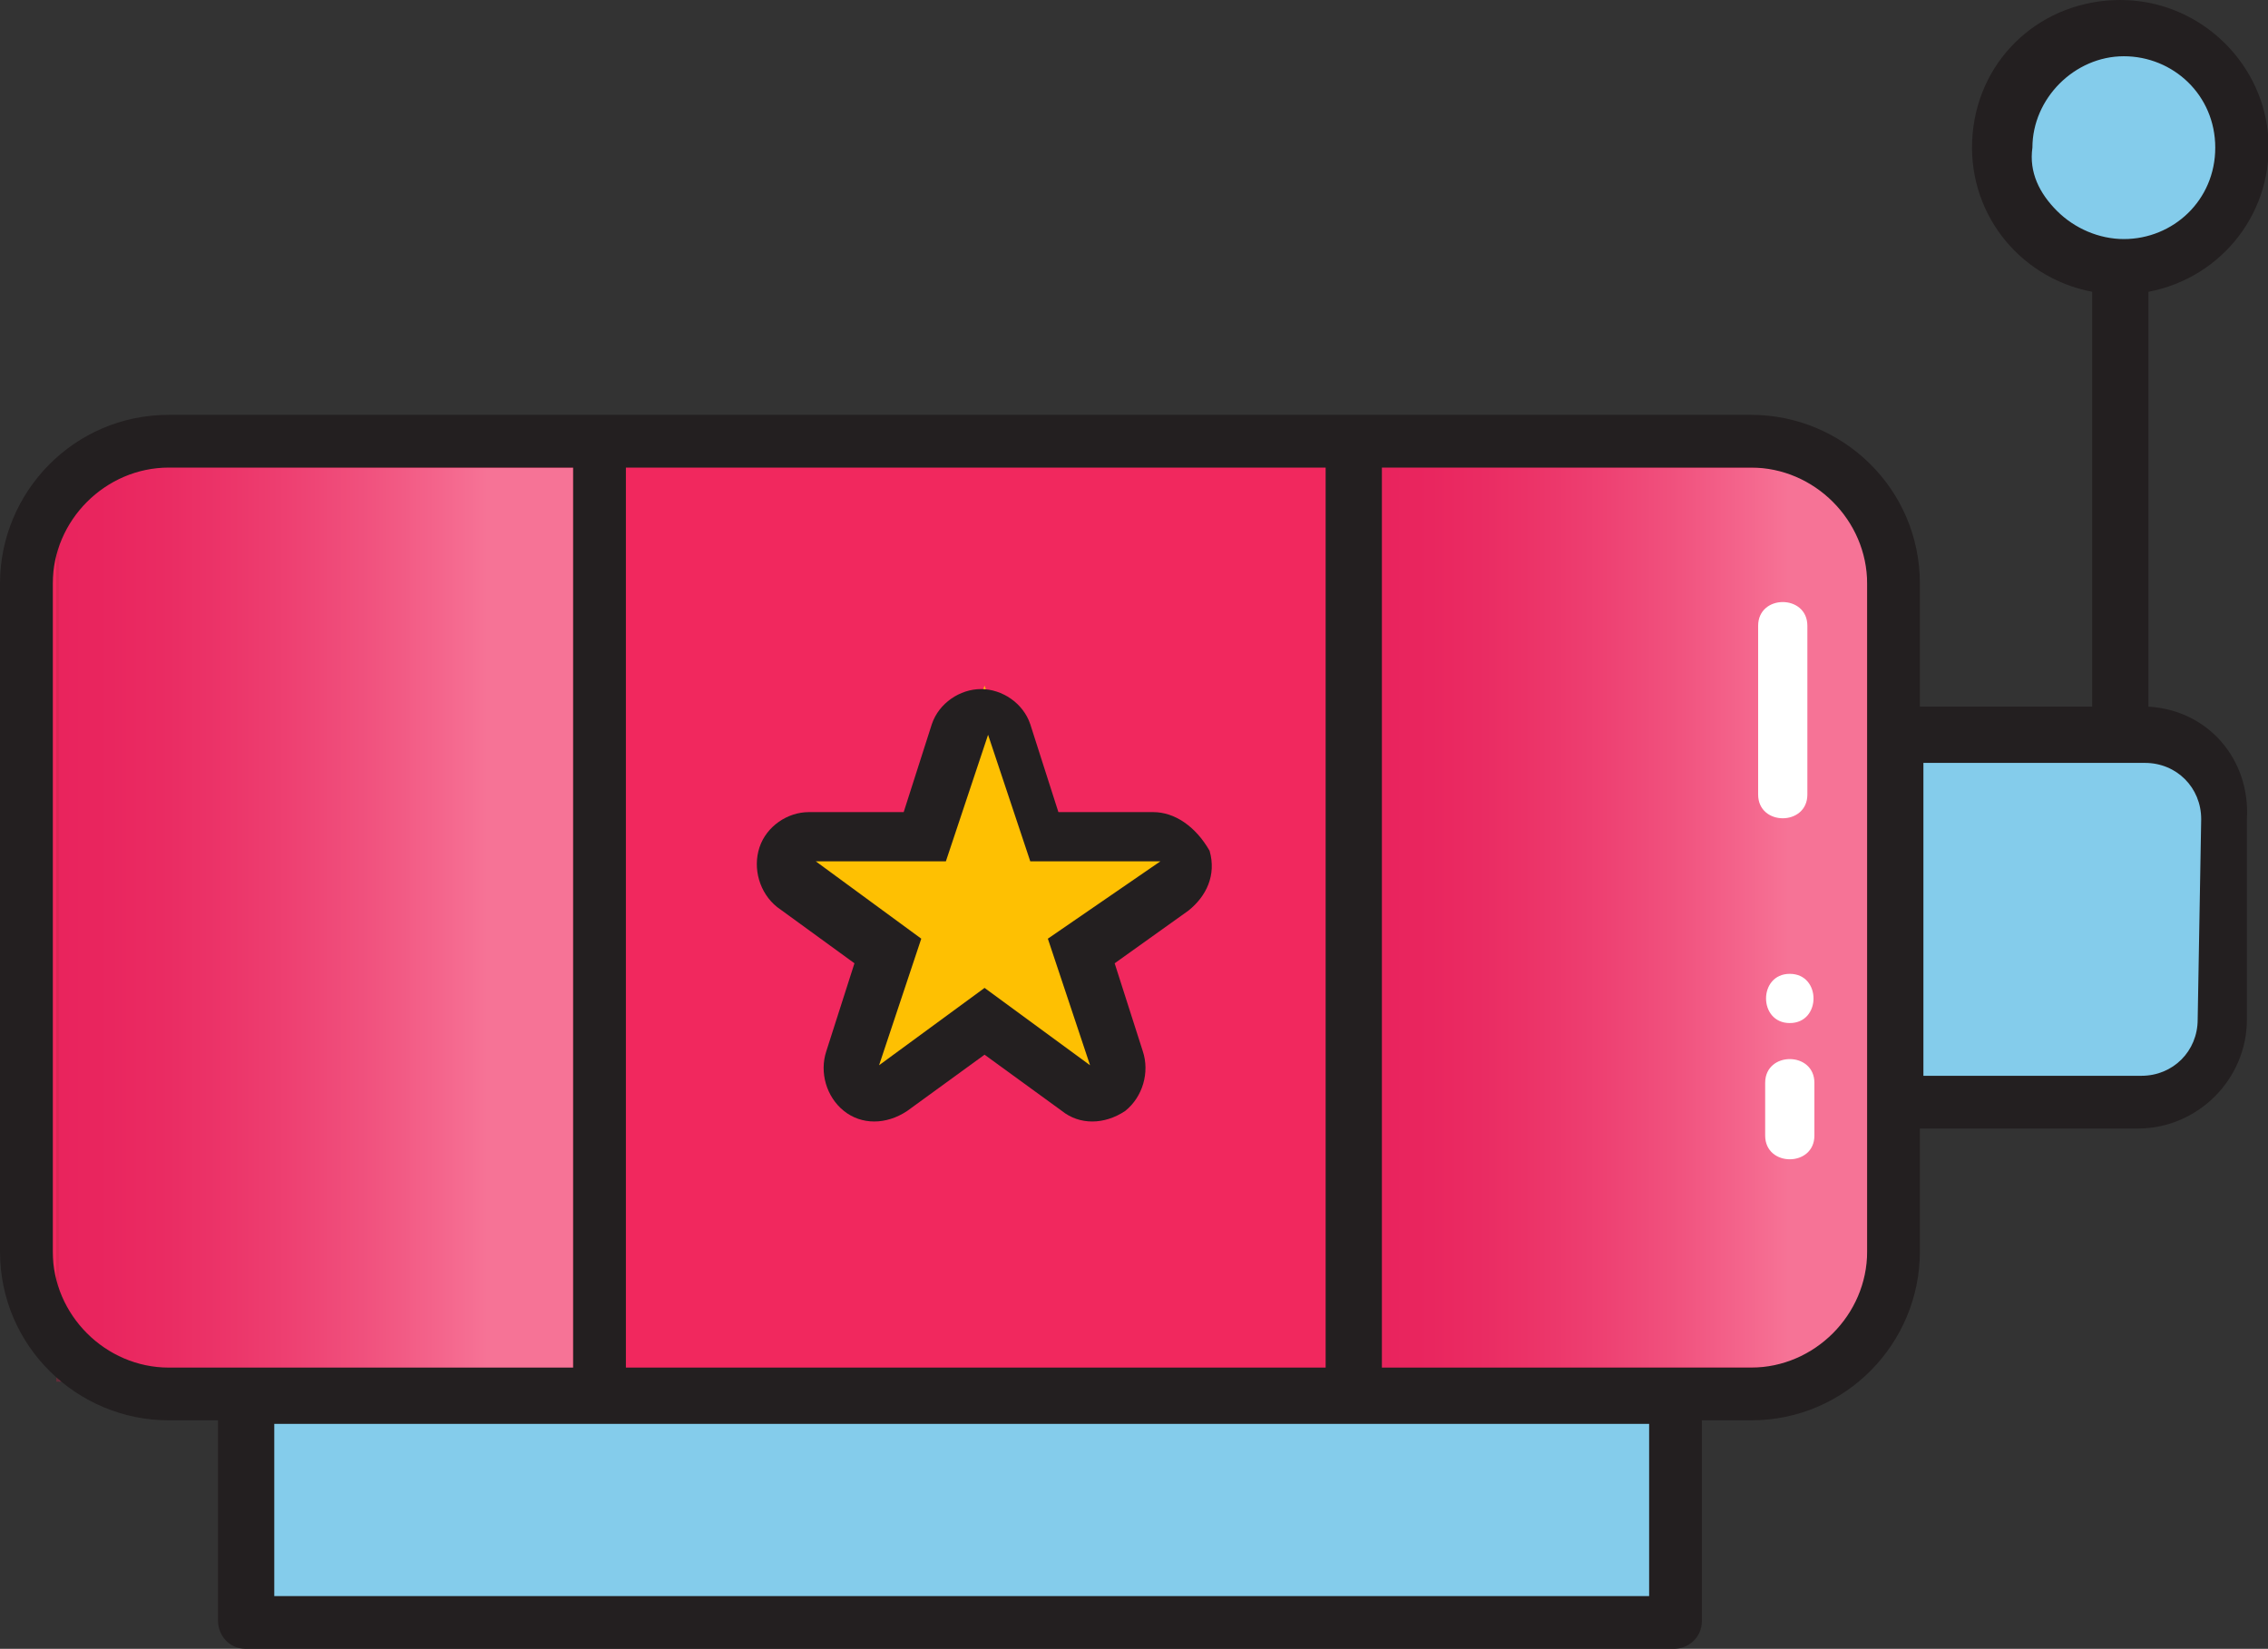
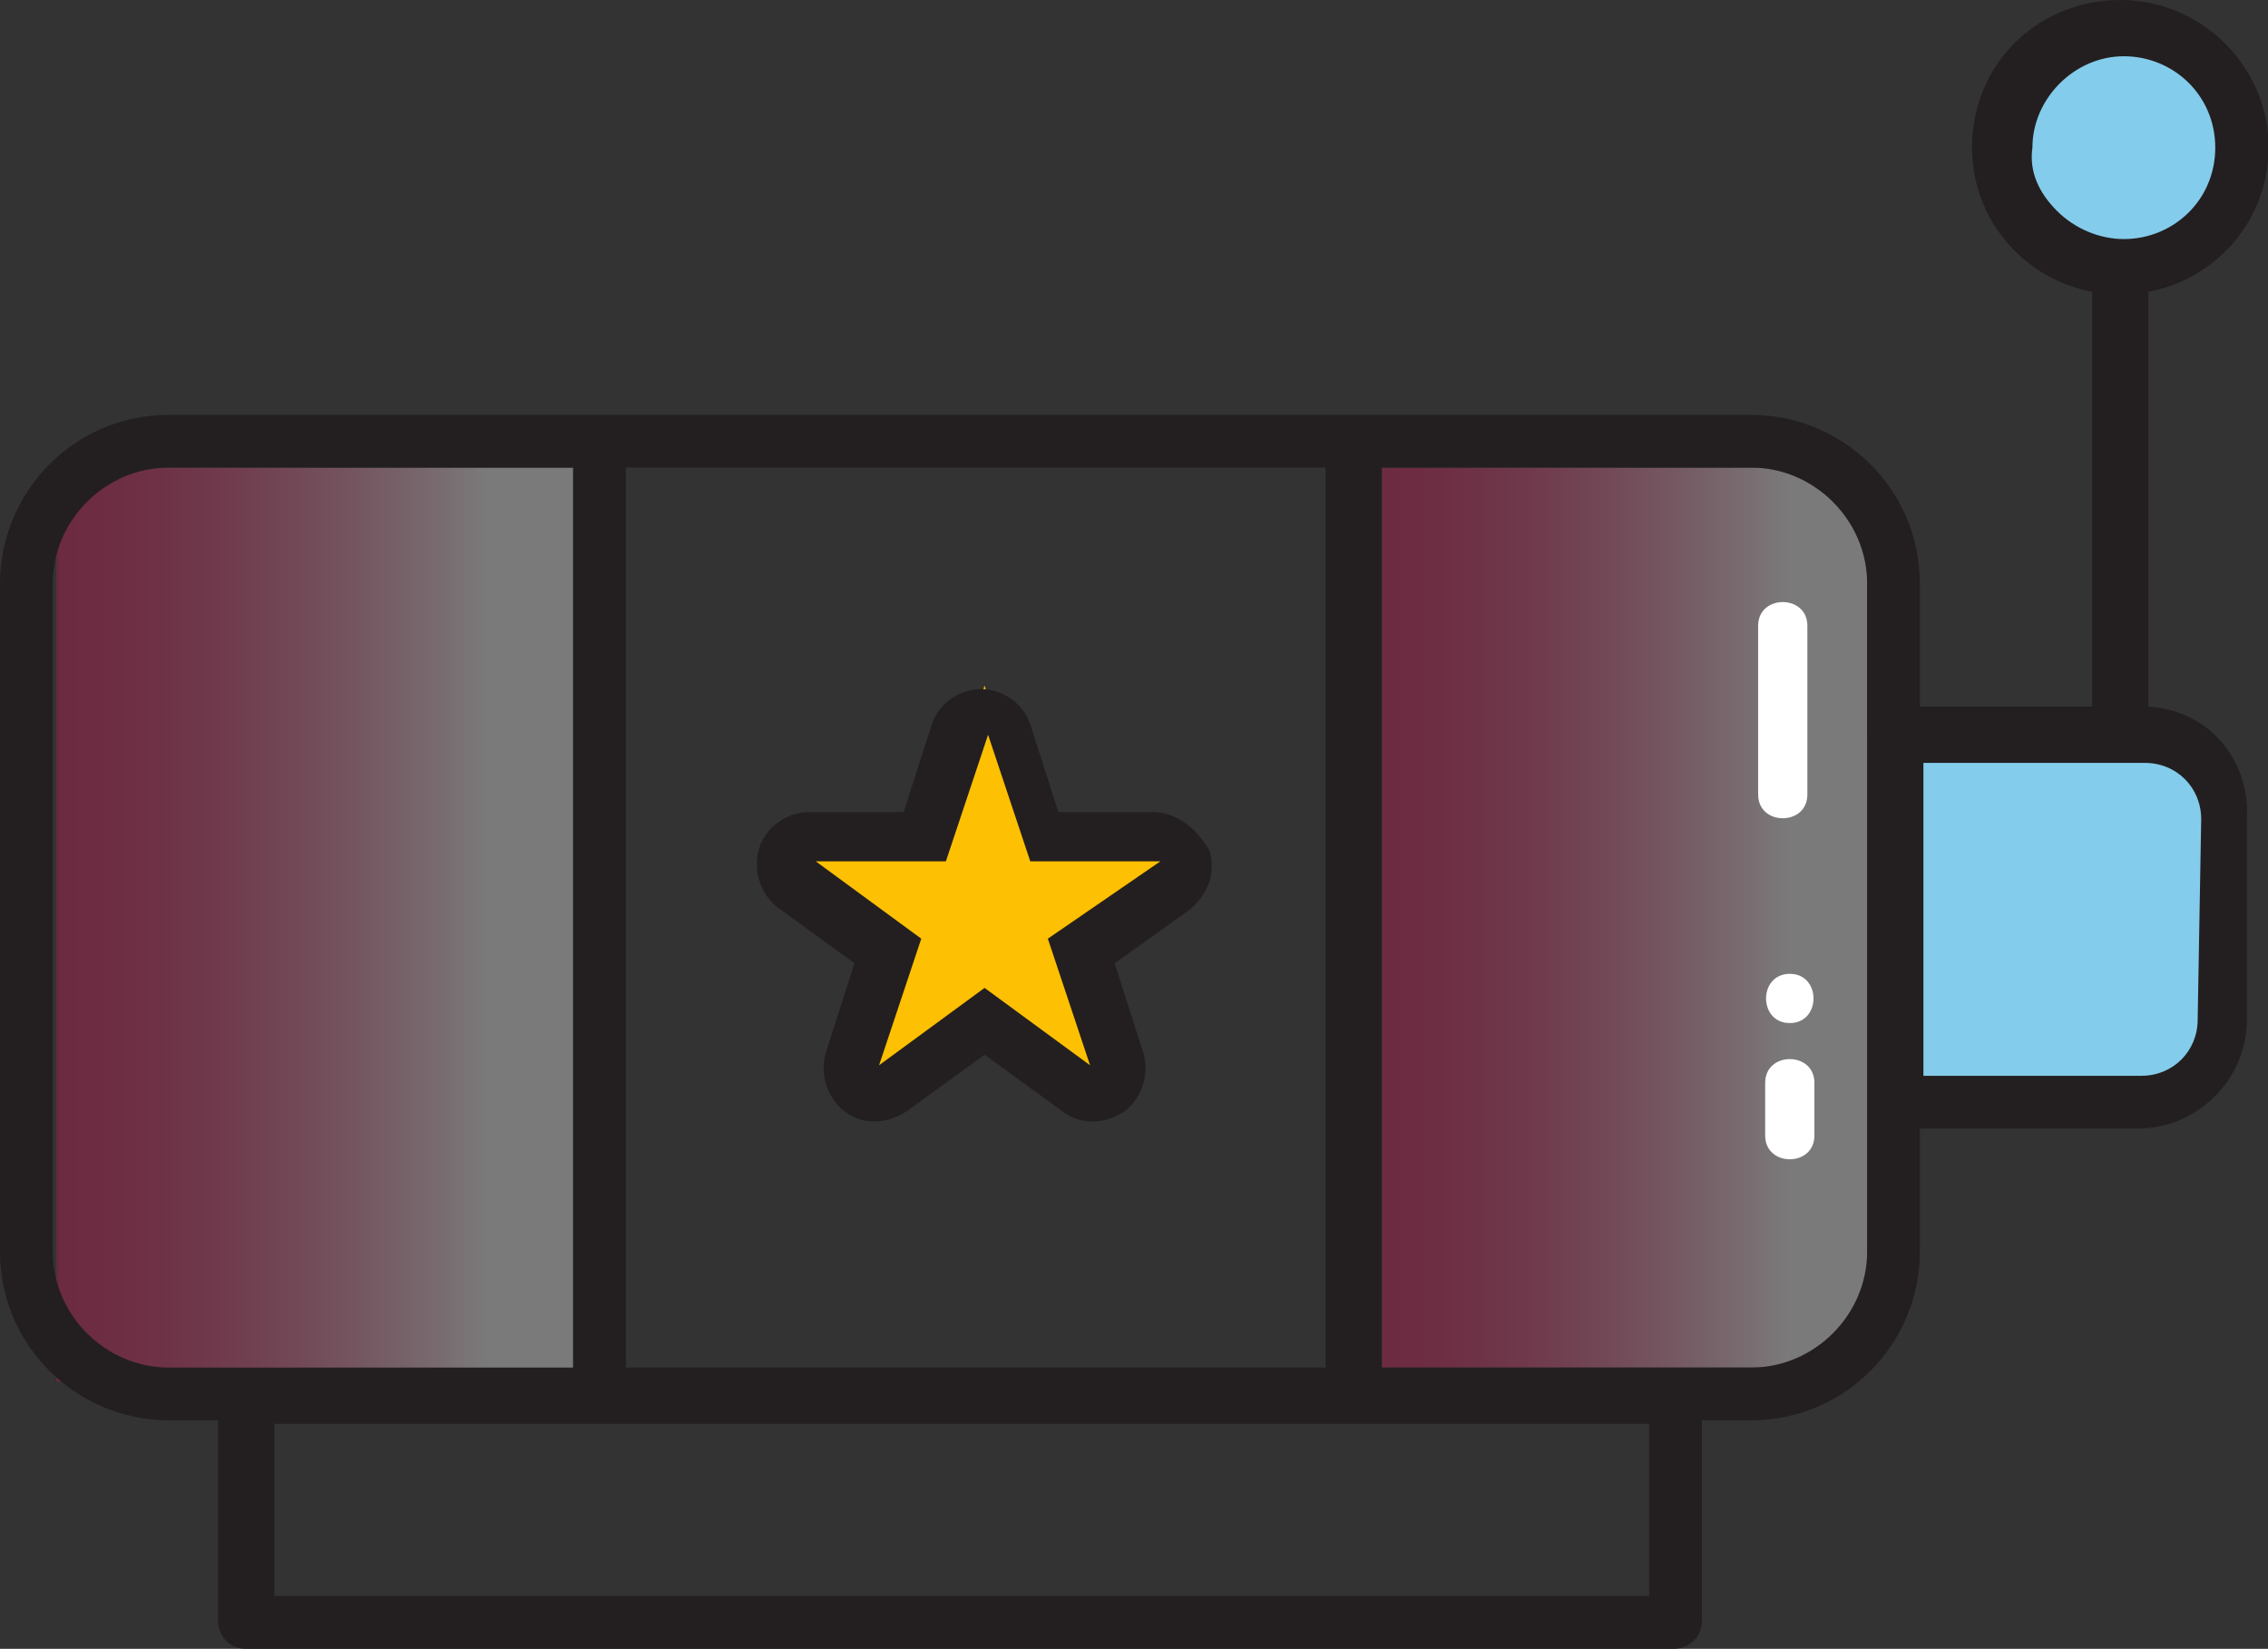
<svg xmlns="http://www.w3.org/2000/svg" viewBox="0 0 64.5 46.9" enable-background="new 0 0 64.5 46.9">
  <rect x="0" y="0" width="64.5" height="46.9" fill="#333333" stroke="none" />
  <style type="text/css">.st0{fill:#84CCEB;} .st1{fill:#F1285E;} .st2{fill:#FEC002;} .st3{opacity:0.35;fill:url(#SVGID_1_);enable-background:new ;} .st4{opacity:0.35;fill:url(#SVGID_2_);enable-background:new ;} .st5{fill:#FFFFFF;} .st6{fill:#231F20;}</style>
-   <path id="Rectangle" d="M7 40h40.2v6.1H7z" class="st0" />
  <path id="Path" d="M60.5 7.1c1.7 0 3-1.4 3-3 0-1.7-1.4-3-3-3.1-1.7 0-3.1 1.4-3.1 3 .1 1.7 1.5 3.1 3.1 3.1z" class="st0" />
  <path d="M61.3 21.5h-.4c-.1 0-.2 0-.3 0h-6v9.4h6.8c1 0 1.7-.8 1.7-1.7v-6c-.1-.9-.8-1.7-1.8-1.7z" class="st0" />
-   <path d="M53.7 35.9c0 1.9-1.5 3.4-3.3 3.4H4.8c-1.8 0-3.3-1.5-3.3-3.4V16.4C1.5 14.5 3 13 4.8 13h45.6c1.8 0 3.3 1.5 3.3 3.4v19.5z" class="st1" />
  <path d="M28 19.5l1.4 4.3H34l-3.7 2.7 1.4 4.4-3.7-2.7-3.7 2.7 1.4-4.4-3.7-2.7h4.6l1.4-4.3" class="st2" />
  <linearGradient id="SVGID_1_" x1="-254.428" x2="-253.428" y1="405.147" y2="405.147" gradientUnits="userSpaceOnUse" gradientTransform="matrix(14.7 0 0 -25.918 3741.632 10526.777)">
    <stop offset="0" stop-color="#991B1F" />
    <stop offset="0" stop-color="#9E1B24" />
    <stop offset="0" stop-color="#AD1B32" />
    <stop offset=".01" stop-color="#C51C49" />
    <stop offset=".01" stop-color="#D91C5C" />
    <stop offset=".1" stop-color="#DA2160" />
    <stop offset=".21" stop-color="#DC316B" />
    <stop offset=".33" stop-color="#E14B7D" />
    <stop offset=".46" stop-color="#E76E97" />
    <stop offset=".6" stop-color="#EE9CB8" />
    <stop offset=".74" stop-color="#F8D3E0" />
    <stop offset=".84" stop-color="#fff" />
  </linearGradient>
  <path d="M1.6 13.3h14.7v26H1.6z" class="st3" />
  <linearGradient id="SVGID_2_" x1="-253.396" x2="-252.396" y1="404.929" y2="404.929" gradientUnits="userSpaceOnUse" gradientTransform="matrix(13.926 0 0 -25.531 3567.945 10364.309)">
    <stop offset="0" stop-color="#991B1F" />
    <stop offset="0" stop-color="#9E1B24" />
    <stop offset="0" stop-color="#AD1B32" />
    <stop offset=".01" stop-color="#C51C49" />
    <stop offset=".01" stop-color="#D91C5C" />
    <stop offset=".1" stop-color="#DA2160" />
    <stop offset=".21" stop-color="#DC316B" />
    <stop offset=".33" stop-color="#E14B7D" />
    <stop offset=".46" stop-color="#E76E97" />
    <stop offset=".6" stop-color="#EE9CB8" />
    <stop offset=".74" stop-color="#F8D3E0" />
    <stop offset=".84" stop-color="#fff" />
  </linearGradient>
  <path d="M39.2 13.3h13.9v25.6H39.2z" class="st4" />
  <path d="M51.4 22.6v-4.8c0-.9-1.4-.9-1.4 0v4.8c0 .9 1.4.9 1.4 0zM50.9 29.1c.9 0 .9-1.4 0-1.4s-.9 1.4 0 1.4zM50.2 30.8v1.5c0 .9 1.4.9 1.4 0v-1.5c0-.9-1.4-.9-1.4 0z" class="st5" />
-   <path id="Shape" d="M32.8 23.1h-2.7l-.8-2.5c-.2-.6-.8-1-1.4-1s-1.2.4-1.4 1l-.8 2.5H23c-.6 0-1.2.4-1.4 1s0 1.3.5 1.7l2.2 1.6-.8 2.5c-.2.6 0 1.3.5 1.7.5.4 1.2.4 1.8 0L28 30l2.2 1.6c.5.4 1.2.4 1.8 0 .5-.4.7-1.1.5-1.7l-.8-2.5 2.1-1.5c.5-.4.8-1 .6-1.7-.4-.7-1-1.1-1.6-1.1zm-3 3.6l1.2 3.6-3-2.2-3 2.2 1.2-3.6-3-2.2h3.7l1.2-3.6 1.2 3.6H33l-3.2 2.2z" class="st6" />
+   <path id="Shape" d="M32.8 23.1h-2.7l-.8-2.5c-.2-.6-.8-1-1.4-1s-1.2.4-1.4 1l-.8 2.5H23c-.6 0-1.2.4-1.4 1s0 1.3.5 1.7l2.2 1.6-.8 2.5c-.2.6 0 1.3.5 1.7.5.4 1.2.4 1.8 0L28 30l2.2 1.6c.5.4 1.2.4 1.8 0 .5-.4.7-1.1.5-1.7l-.8-2.5 2.1-1.5c.5-.4.8-1 .6-1.7-.4-.7-1-1.1-1.6-1.1zm-3 3.6l1.2 3.6-3-2.2-3 2.2 1.2-3.6-3-2.2h3.7l1.2-3.6 1.2 3.6H33z" class="st6" />
  <path d="M61.1 20.1V8.3c2.1-.4 3.6-2.3 3.4-4.5-.2-2.1-2-3.8-4.2-3.8s-4 1.6-4.2 3.8 1.3 4.1 3.4 4.5v11.8h-4.9v-3.5c0-2.7-2.2-4.8-4.8-4.8h-45C2.1 11.8 0 14 0 16.6v19c0 2.7 2.2 4.8 4.8 4.8h1.4v5.7c0 .4.3.8.8.8h40.6c.4 0 .8-.3.8-.8v-5.7h1.4c2.7 0 4.8-2.2 4.8-4.8v-3.5h6.2c1.7 0 3.1-1.4 3.1-3.1v-5.7c.1-1.7-1.1-3.1-2.8-3.2zm-43.3-6.8h19.9v25.2c0 .1 0 .2 0 .4H17.8c0-.2 0-.3 0-.4V13.3zM1.5 35.6v-19c0-1.8 1.5-3.3 3.3-3.3h11.5v25.2c0 .1 0 .2 0 .4H4.8c-1.8 0-3.3-1.5-3.3-3.3zm45.4 9.8H7.8v-4.9h39.1v4.9zm6.2-24.5v14.7c0 1.8-1.5 3.3-3.3 3.3H39.3c0-.2 0-.3 0-.4V13.3h10.5c1.8 0 3.3 1.5 3.3 3.3v4.3zm4.7-16.7c0-1.4 1.2-2.6 2.6-2.6S63 2.7 63 4.2s-1.2 2.6-2.6 2.6c-.7 0-1.4-.3-1.9-.8s-.8-1.1-.7-1.8zM62.5 29c0 .9-.7 1.6-1.6 1.6h-6.2v-8.9h5.6c.1 0 .2 0 .3 0h.4c.9 0 1.6.7 1.6 1.6l-.1 5.7z" class="st6" />
</svg>